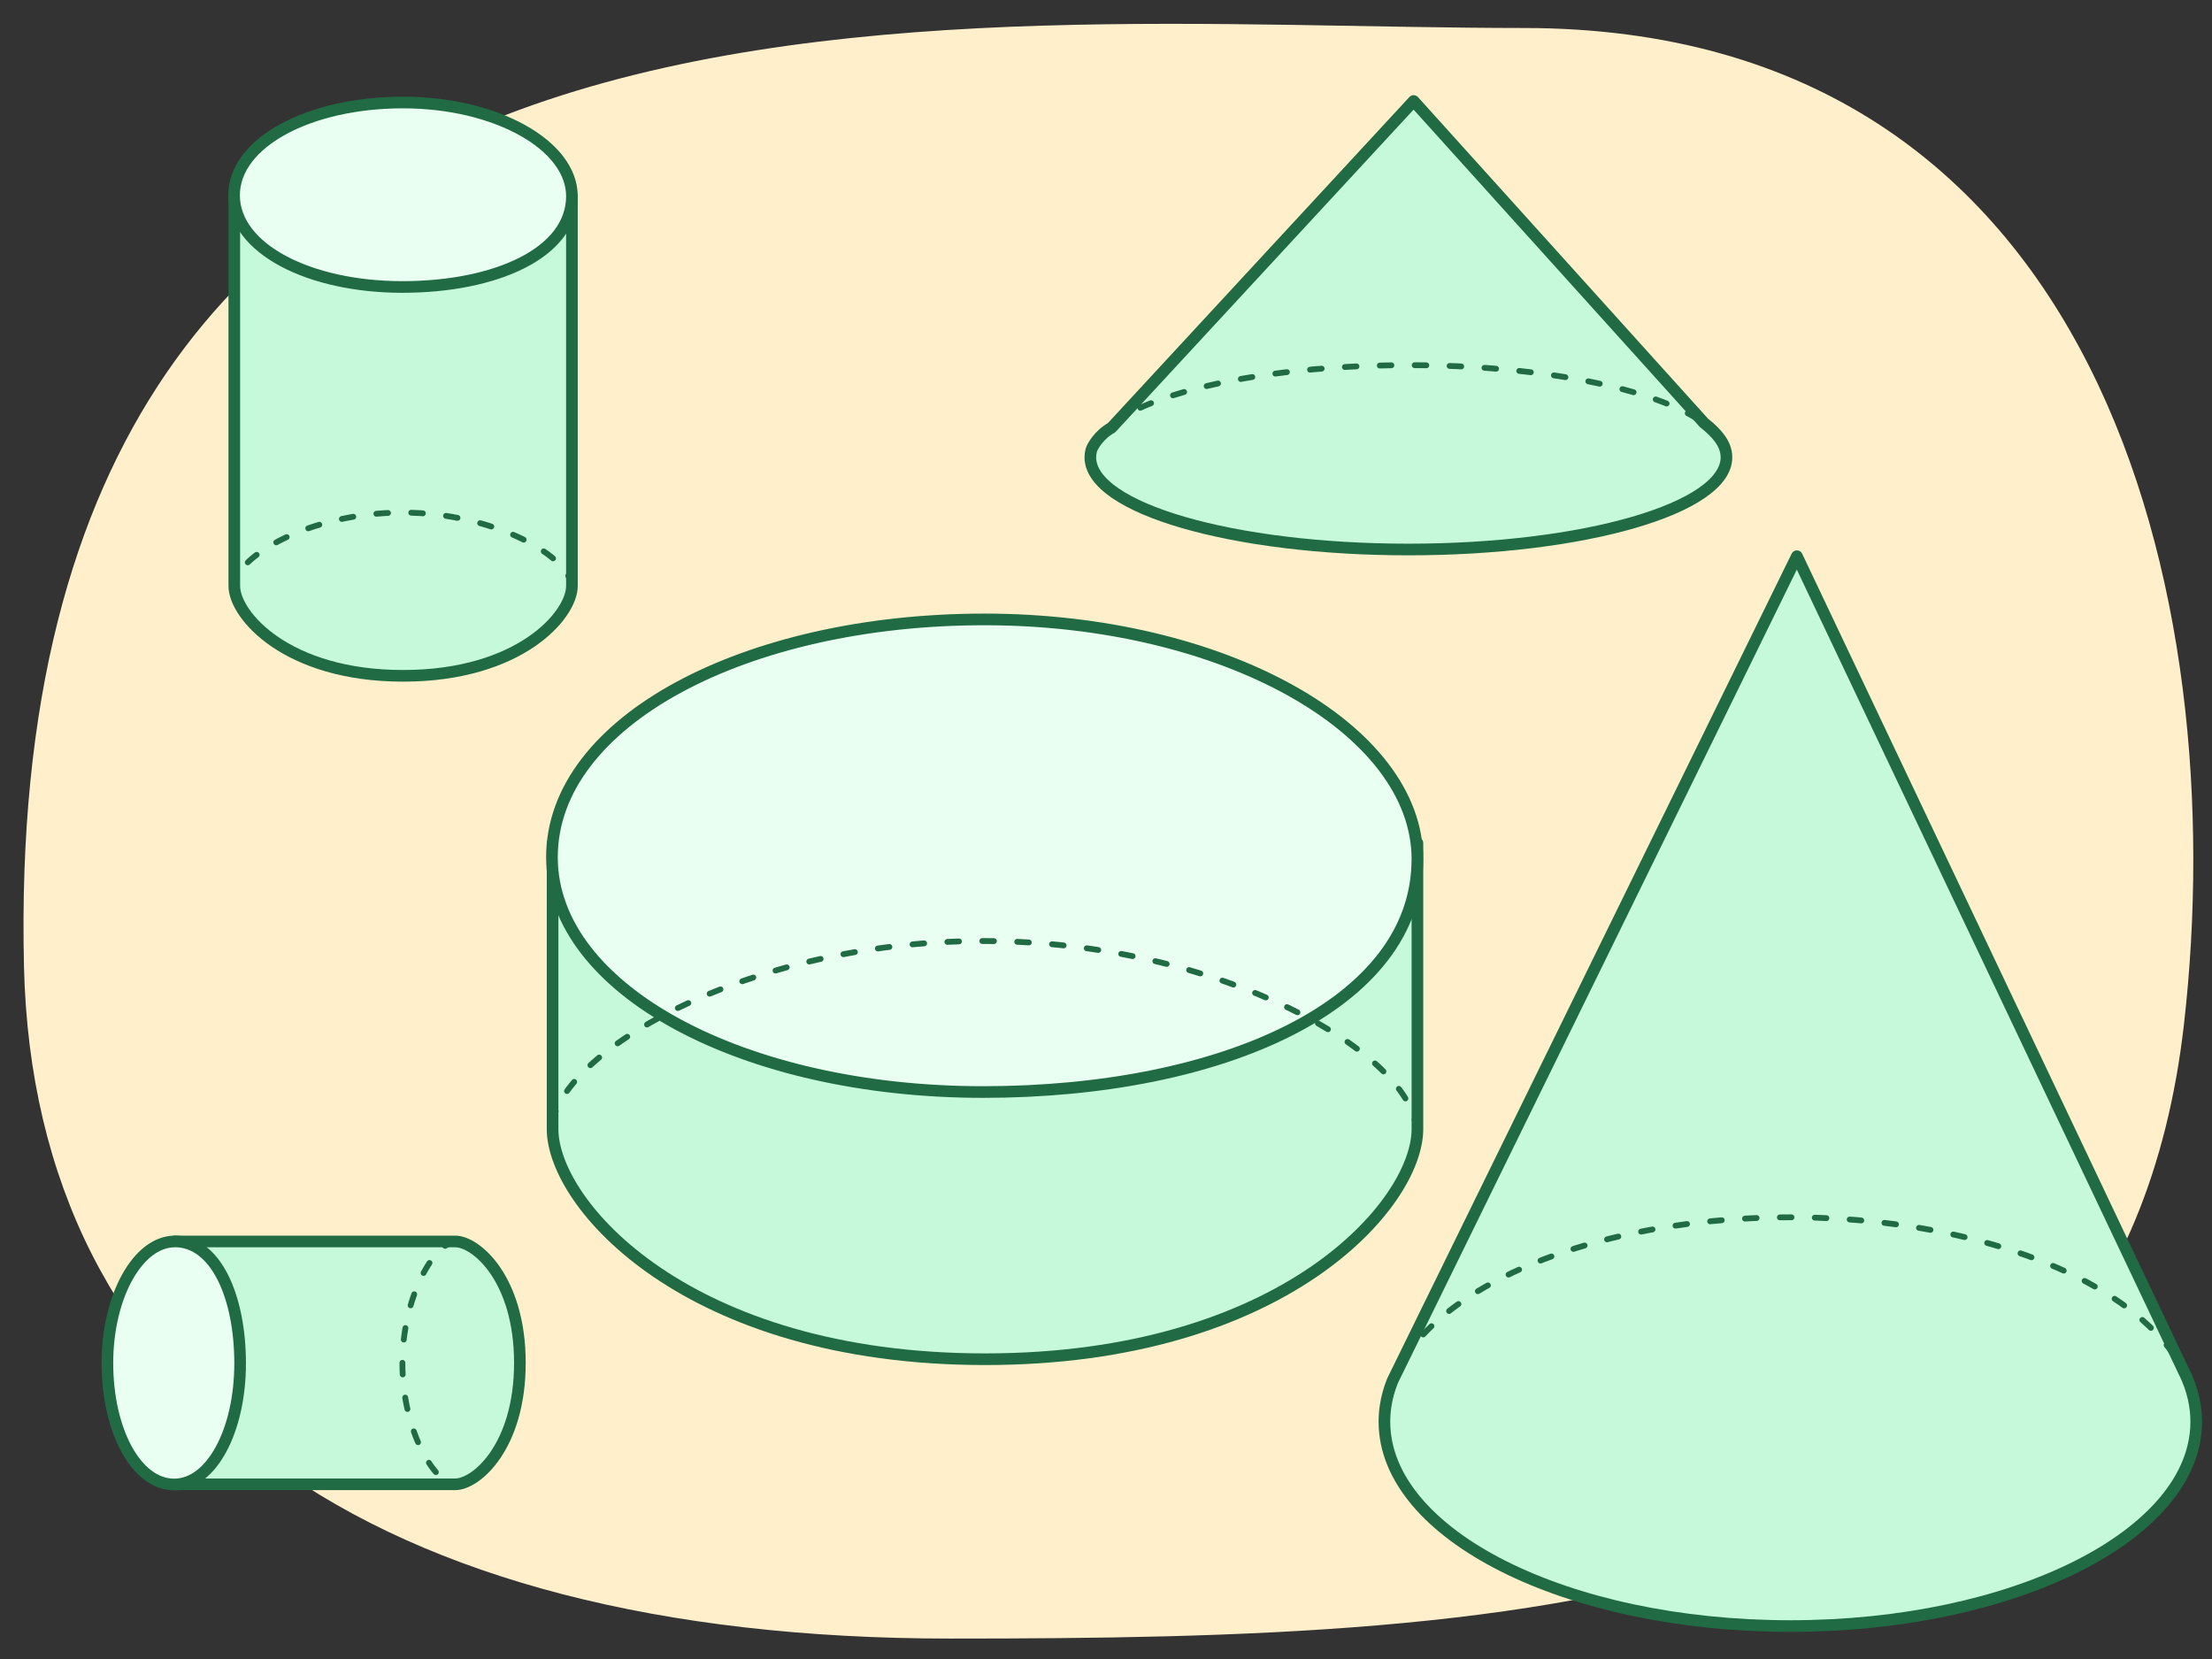
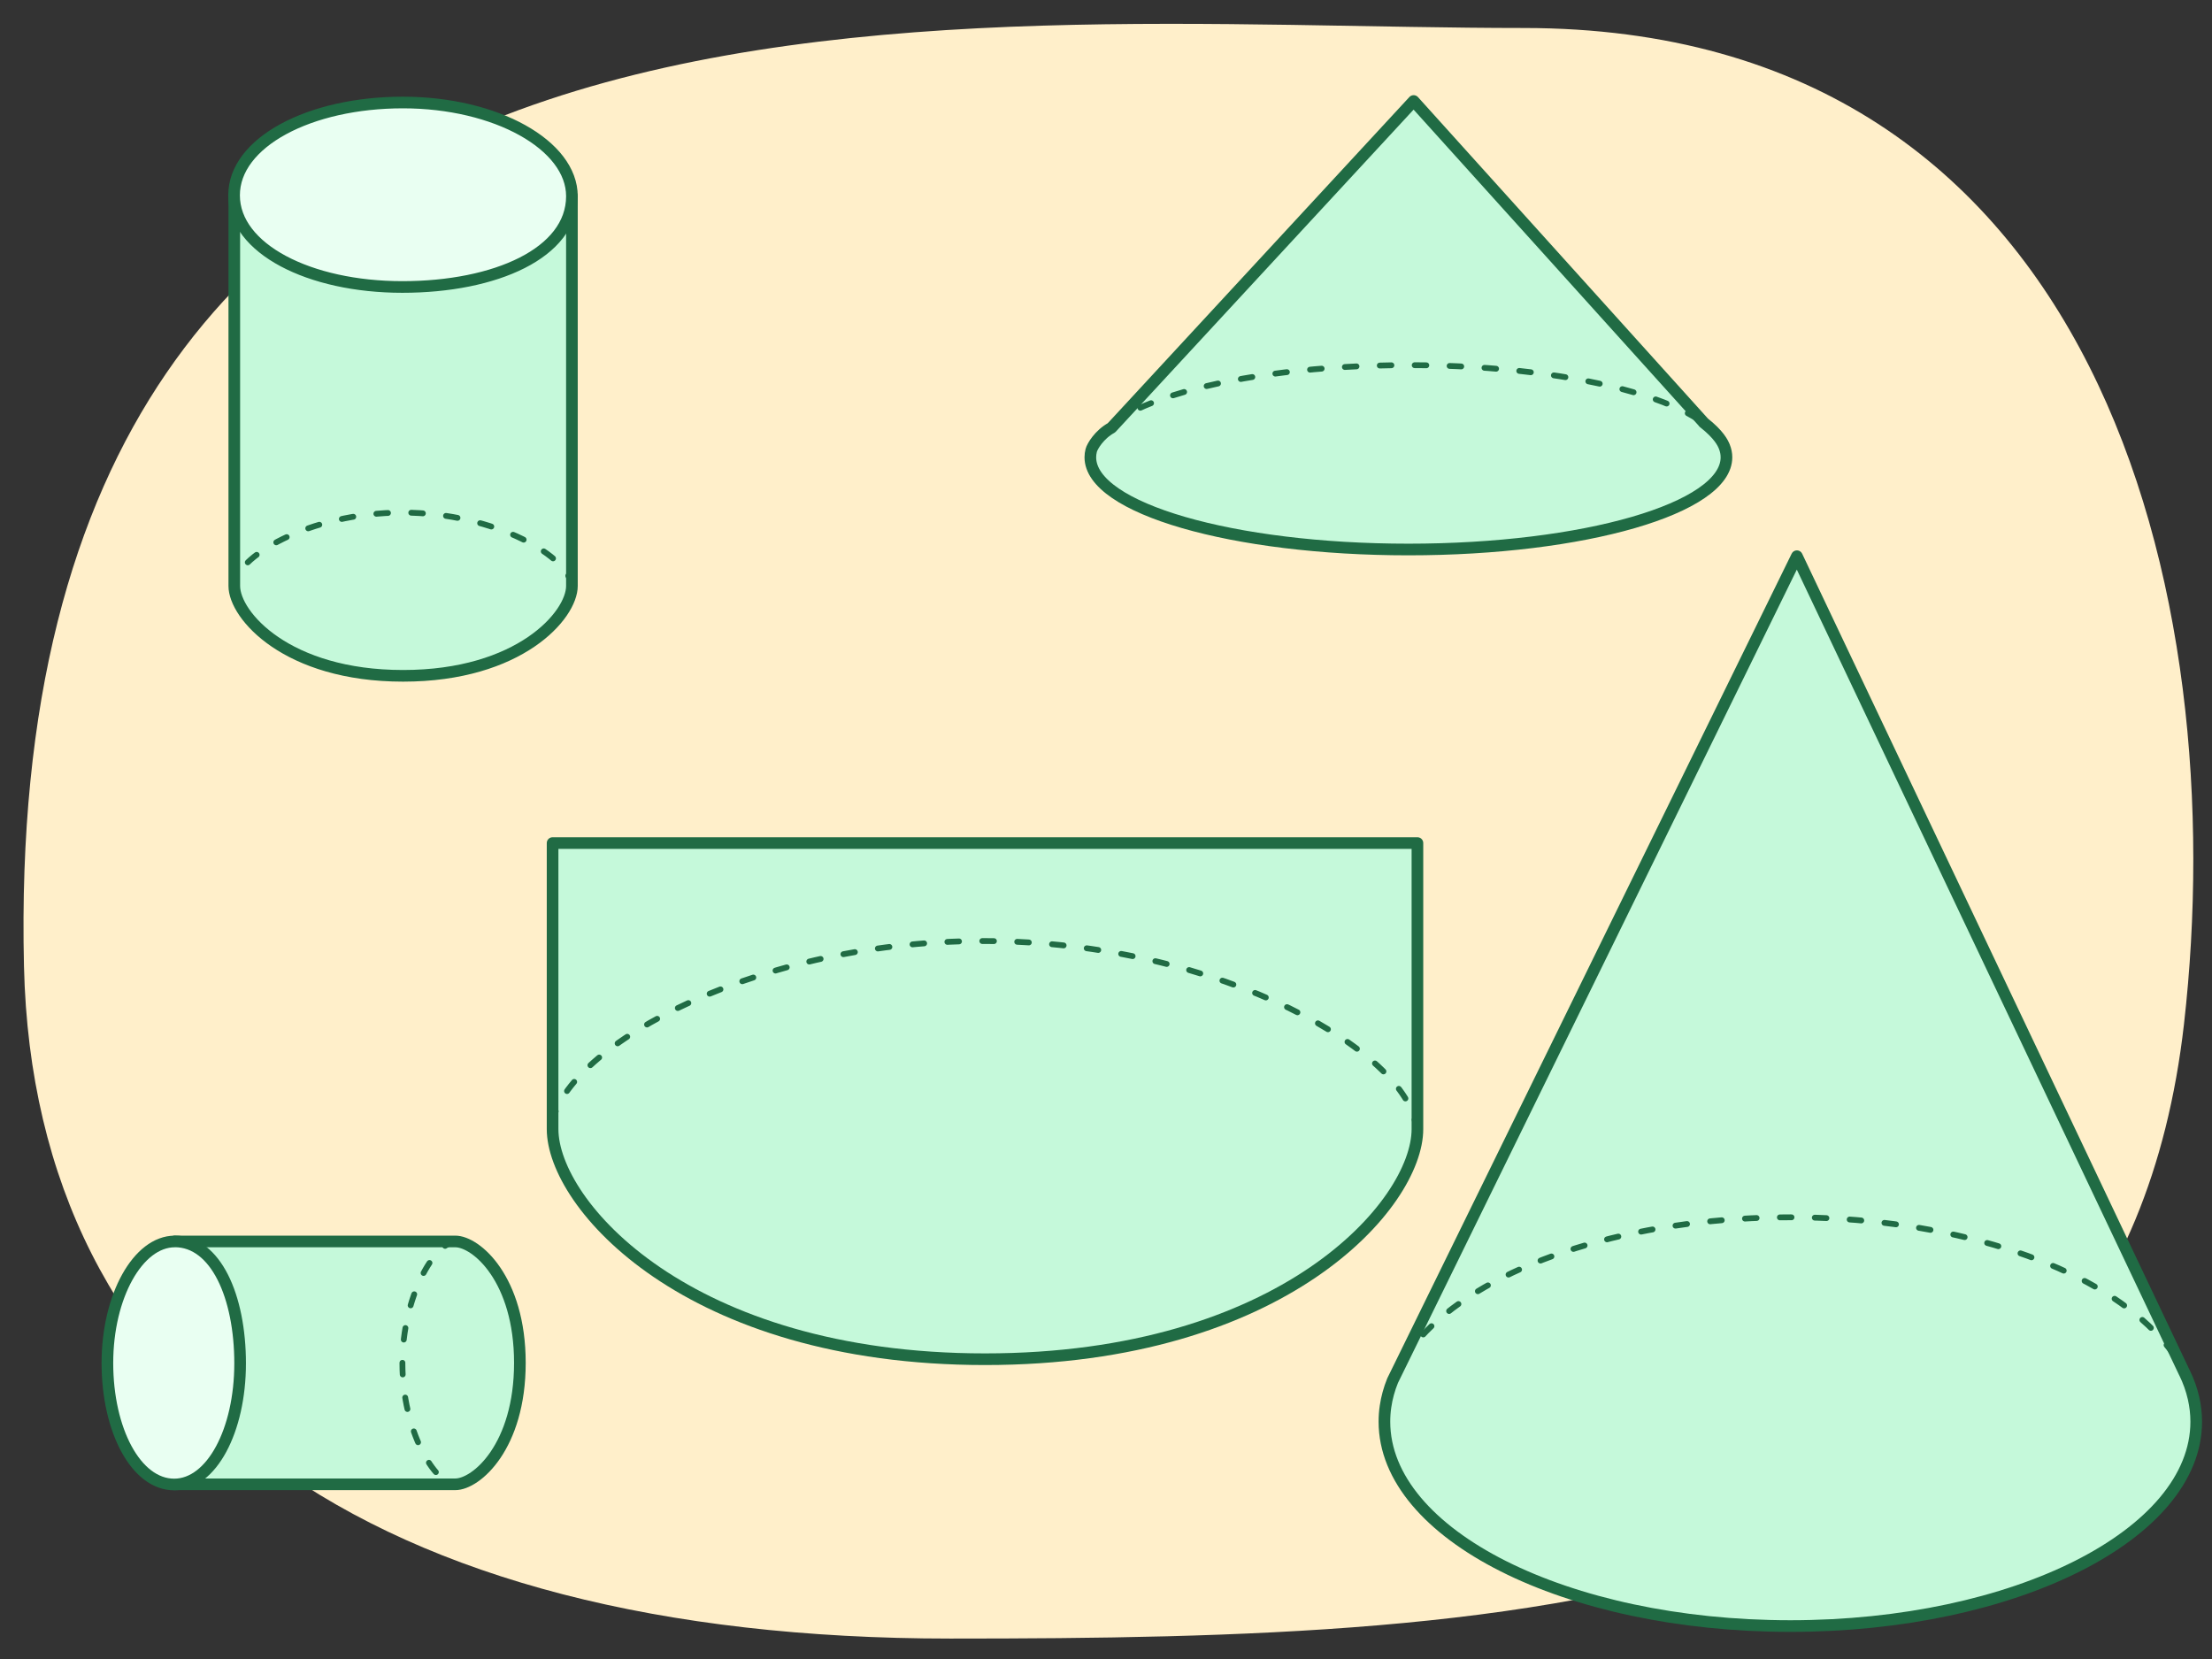
<svg xmlns="http://www.w3.org/2000/svg" id="a" width="380" height="285" viewBox="0 0 380 285">
  <rect x="0" y="0" width="380" height="285" fill="#333333" stroke="none" />
  <path d="M4.12,166.03c1.74,74.2,59.69,115.46,159.15,115.46s200.4-4.48,211.92-105.58c8.34-73.19-13.99-171.1-113.45-171.1S-.14-15.94,4.12,166.03Z" fill="#ffefca" />
  <g>
    <path d="M94.93,144.83v49.14c0,12.86,23.05,39.53,74.29,39.53s74.28-26.67,74.28-39.53v-49.14H94.93Z" fill="#c5f9da" stroke="#206b44" stroke-linejoin="round" stroke-width="2" />
-     <path d="M243.5,147.63c0-22.48-33.37-41.22-74.39-41.22s-74.33,17.49-74.29,40.89c.04,22.81,33.03,40.3,74.05,40.3s74.62-14.99,74.62-39.97Z" fill="#e9fff2" stroke="#206b44" stroke-linejoin="round" stroke-width="2" />
    <path d="M243.27,194.34c0-12.86-33.39-32.68-74.4-32.68s-74.12,19.82-74.12,32.68" fill="none" stroke="#206b44" stroke-dasharray="0 0 2 4" stroke-linecap="round" stroke-linejoin="round" />
  </g>
  <g>
    <path d="M40.25,33.65V100.67c0,5.02,9,15.43,29,15.43s29-10.41,29-15.43V33.65H40.25Z" fill="#c5f9da" stroke="#206b44" stroke-linejoin="round" stroke-width="2" />
    <path d="M98.25,33.7c0-8.78-13.03-16.09-29.04-16.09s-29.02,6.83-29,15.96,12.89,15.73,28.91,15.73,29.13-5.85,29.13-15.6Z" fill="#e9fff2" stroke="#206b44" stroke-linejoin="round" stroke-width="2" />
    <path d="M98.17,100.82c0-5.02-13.03-12.76-29.05-12.76s-28.93,7.74-28.93,12.76" fill="none" stroke="#206b44" stroke-dasharray="0 0 2 4" stroke-linecap="round" stroke-linejoin="round" />
  </g>
  <g>
    <path d="M30,254.99h48.21c3.61,0,11.1-6.47,11.1-20.86s-7.49-20.86-11.1-20.86H30v41.72Z" fill="#c5f9da" stroke="#206b44" stroke-linejoin="round" stroke-width="2" />
    <path d="M30.03,213.27c-6.31,0-11.58,9.37-11.58,20.89s4.91,20.87,11.48,20.86c6.41-.01,11.32-9.27,11.32-20.8s-4.21-20.96-11.22-20.96Z" fill="#e9fff2" stroke="#206b44" stroke-linejoin="round" stroke-width="2" />
    <path d="M78.31,213.34c-3.61,0-9.18,9.38-9.18,20.89s5.56,20.81,9.18,20.81" fill="none" stroke="#206b44" stroke-dasharray="0 0 2 4" stroke-linecap="round" stroke-linejoin="round" />
  </g>
  <g>
    <path d="M375.27,235.81c.7,1.43,1.22,2.89,1.56,4.38,.3,1.32,.46,2.67,.46,4.04,0,19.39-31.22,35.11-69.73,35.11s-69.73-15.72-69.73-35.11c0-.88,.06-1.75,.19-2.61,.22-1.51,.63-3,1.22-4.45l69.45-141.62,66.57,140.26Z" fill="#c5f9da" stroke="#206b44" stroke-linejoin="round" stroke-width="2" />
    <ellipse cx="307.56" cy="244.23" rx="69.73" ry="35.11" fill="none" stroke="#206b44" stroke-dasharray="0 0 2 4" stroke-linecap="round" stroke-linejoin="round" />
  </g>
  <g>
    <path d="M292.65,72.58c2.65,2.08,3.31,3.49,3.58,4.16,.24,.6,.36,1.21,.36,1.82,0,8.75-24.46,15.84-54.64,15.84s-54.64-7.09-54.64-15.84c0-.4,.05-.79,.15-1.18,.17-.68,1.37-2.73,3.48-3.89l51.91-56.14,49.82,55.23Z" fill="#c5f9da" stroke="#206b44" stroke-linejoin="round" stroke-width="2" />
    <ellipse cx="241.95" cy="78.57" rx="54.64" ry="15.84" fill="none" stroke="#206b44" stroke-dasharray="0 0 2 4" stroke-linecap="round" stroke-linejoin="round" />
  </g>
</svg>